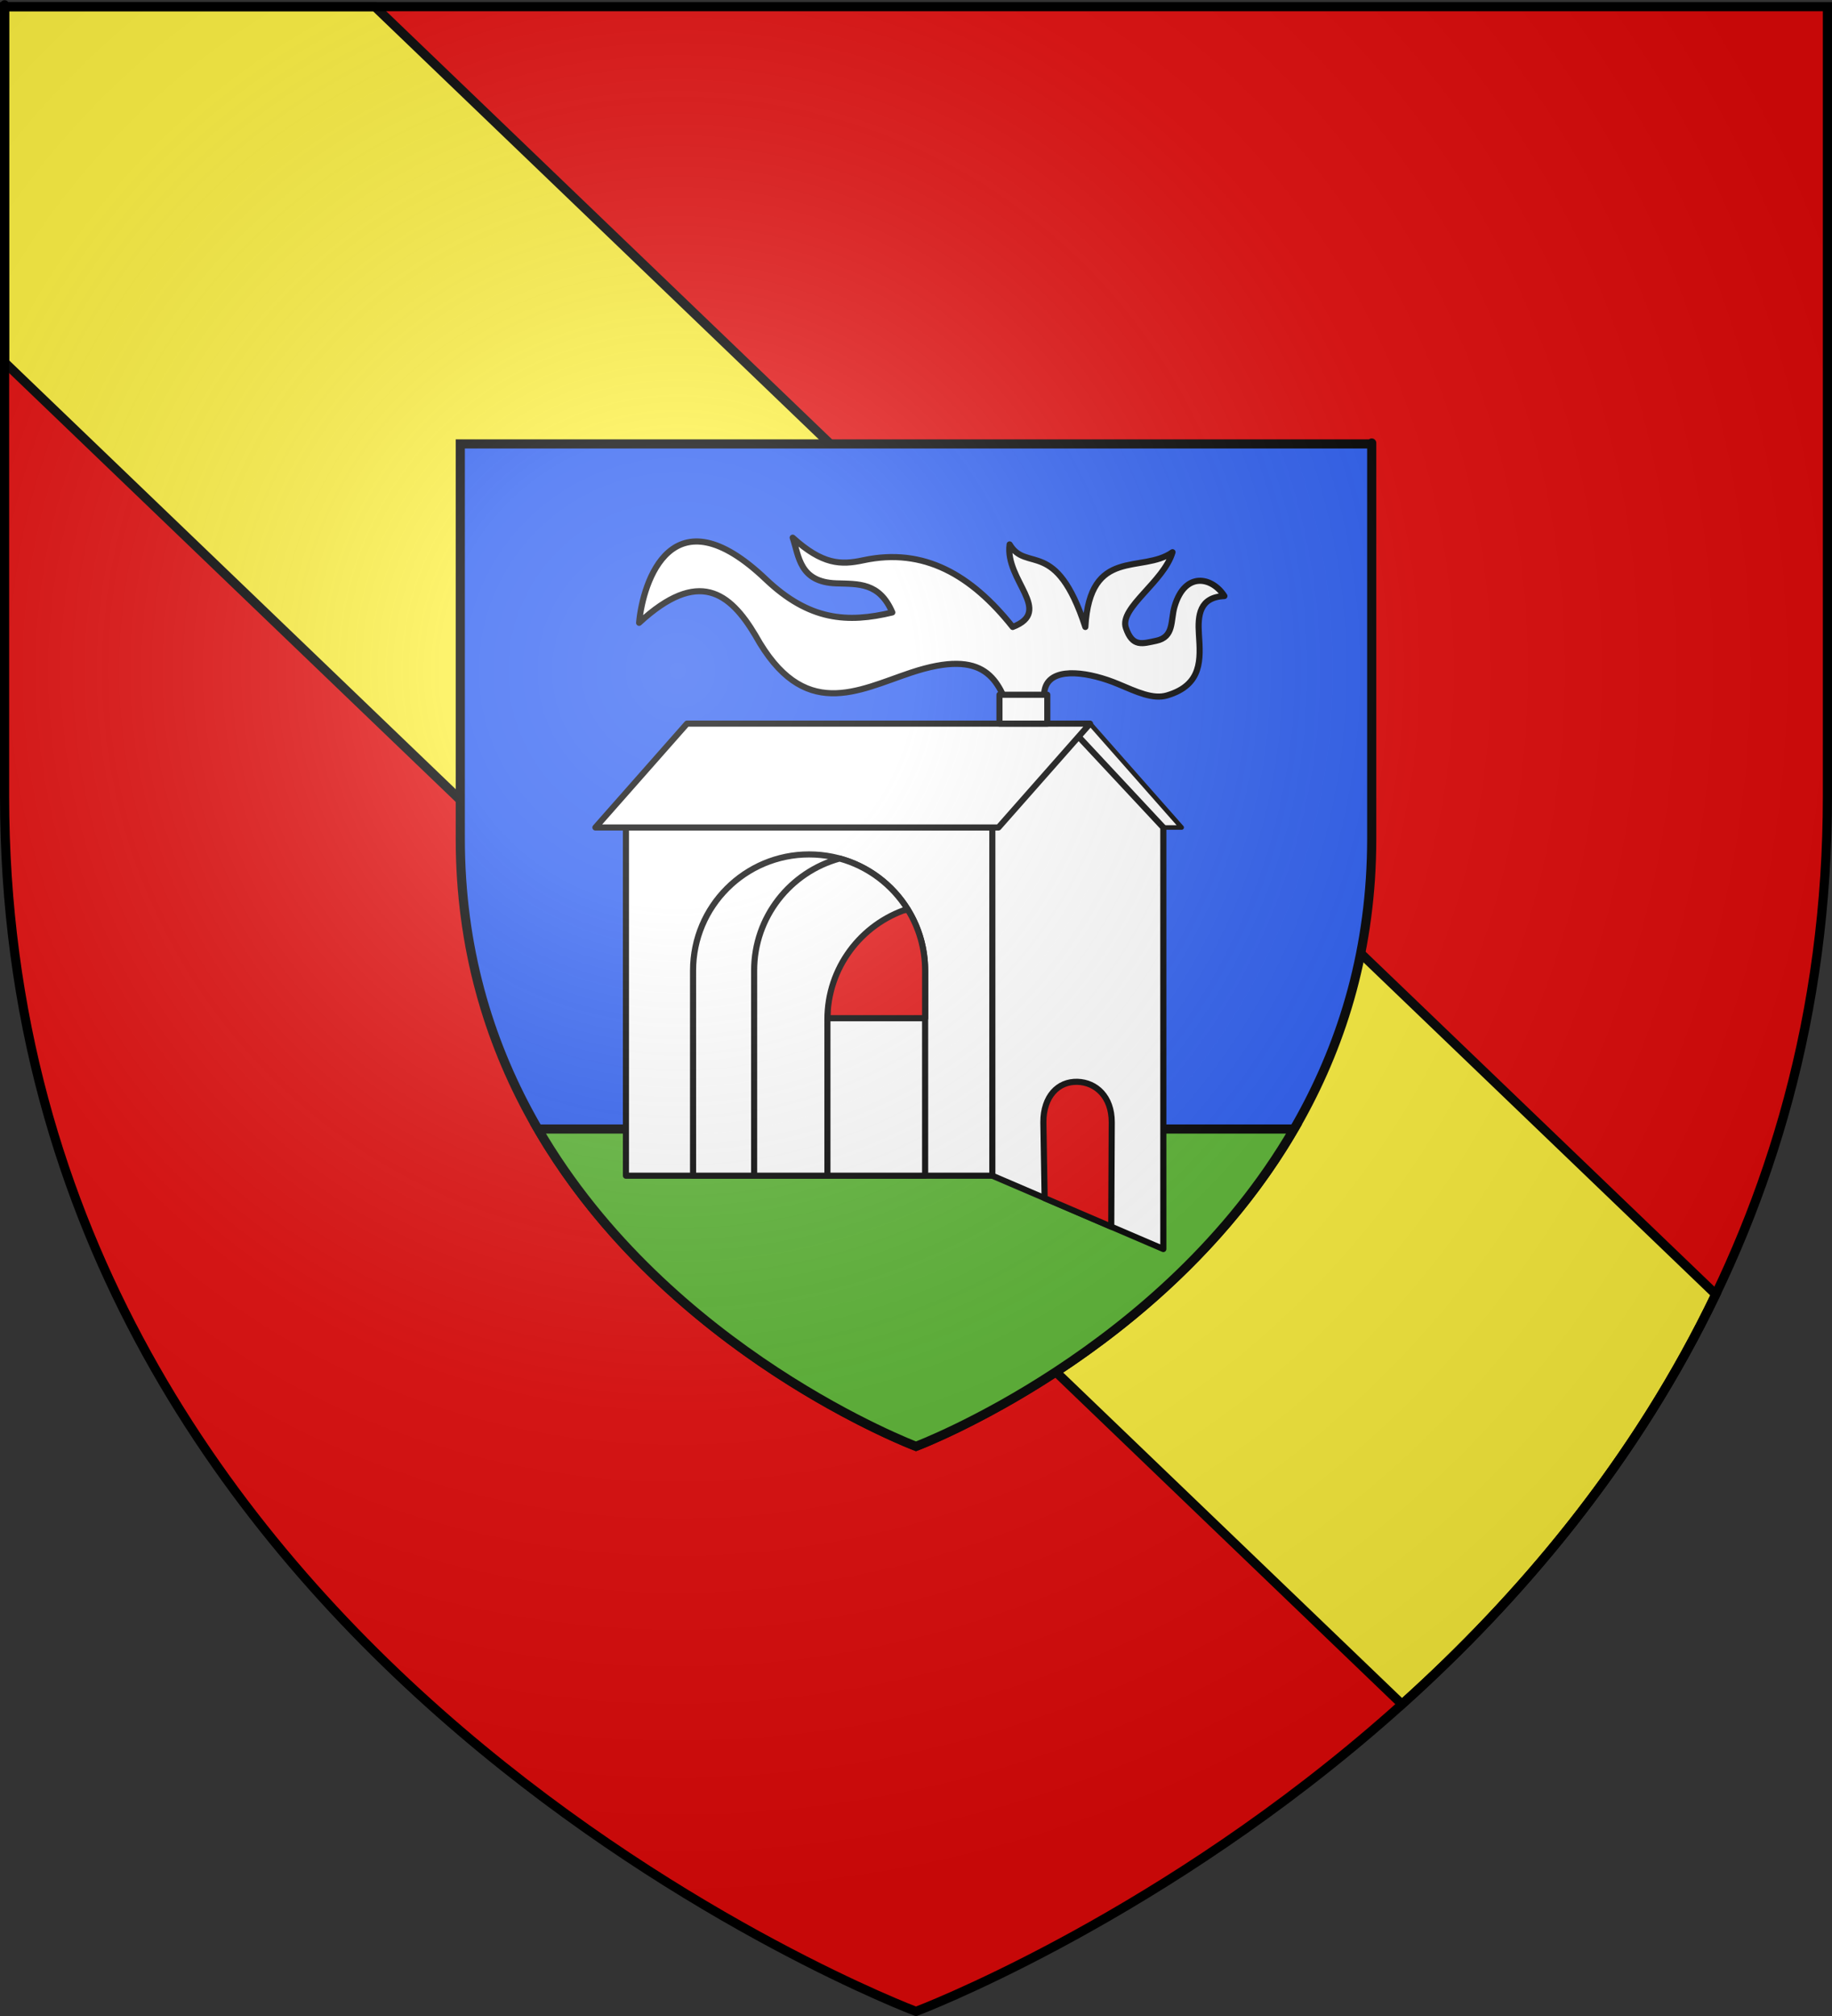
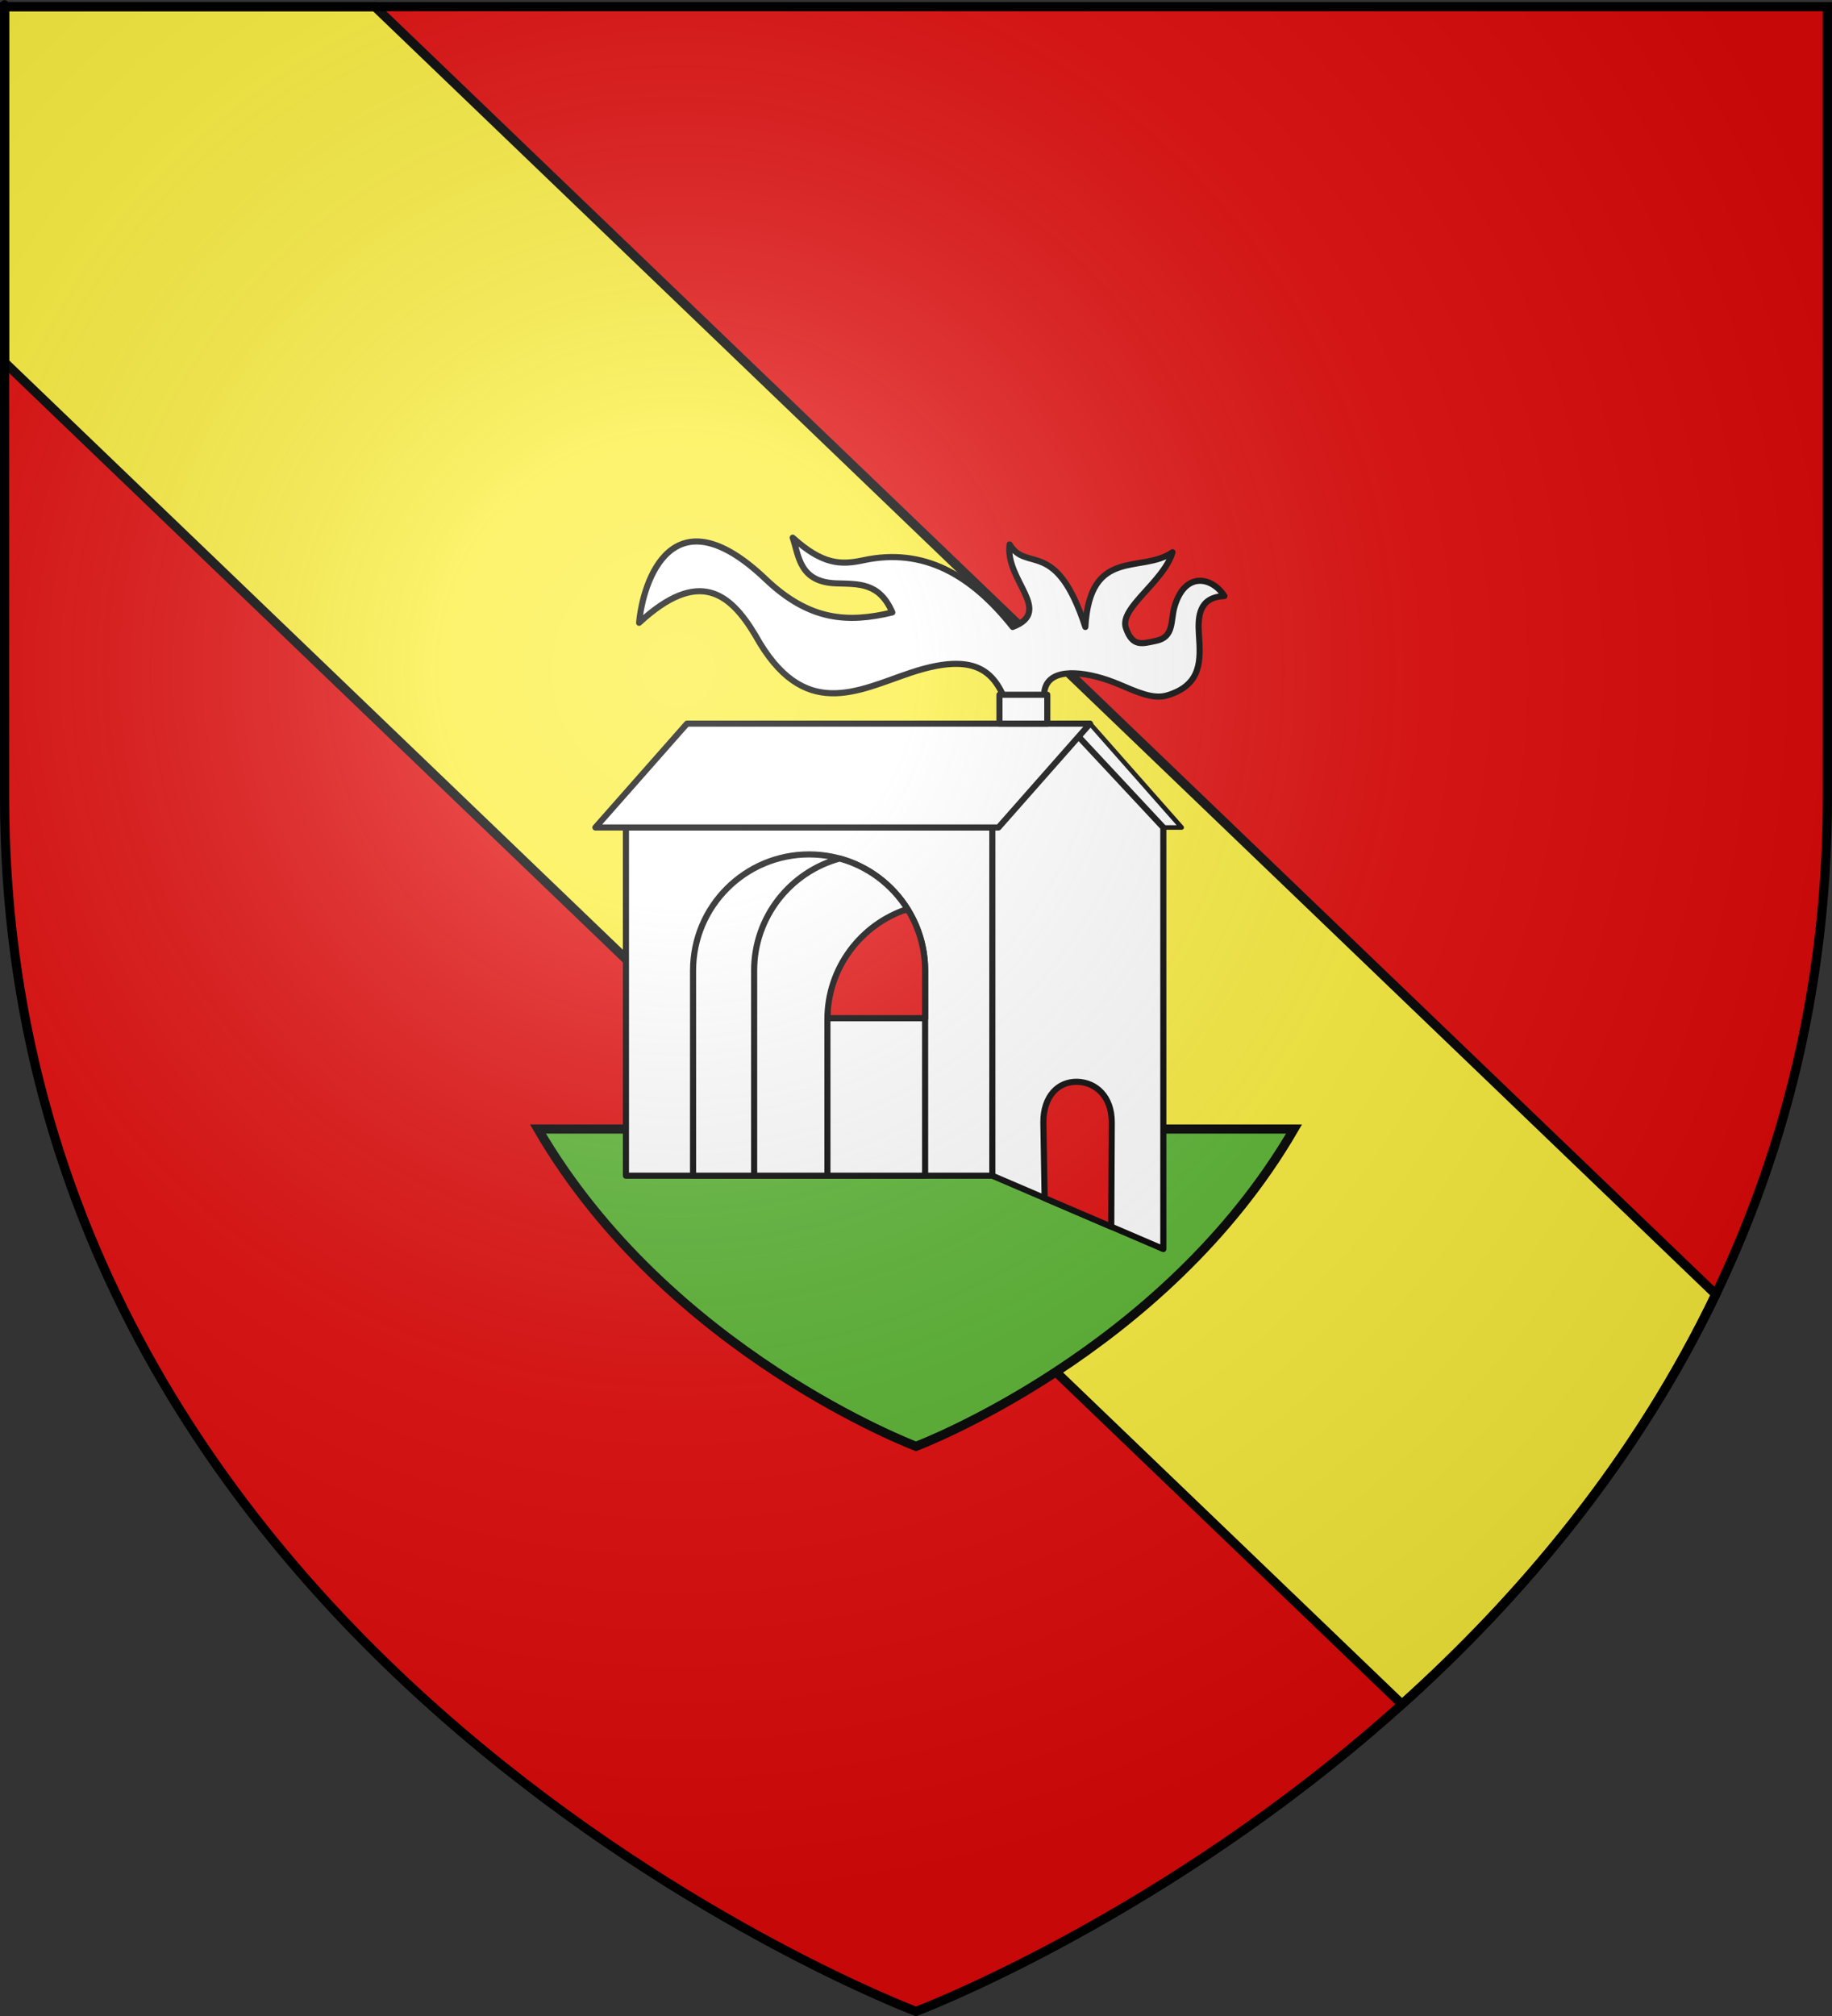
<svg xmlns="http://www.w3.org/2000/svg" xmlns:ns1="http://sodipodi.sourceforge.net/DTD/sodipodi-0.dtd" xmlns:ns2="http://www.inkscape.org/namespaces/inkscape" xmlns:xlink="http://www.w3.org/1999/xlink" height="660" width="600" version="1.0" id="svg2" ns1:version="0.32" ns2:version="0.46" ns1:docname="Blason_ville_fr_Forcalqueiret_A(83).svg" ns1:docbase="C:\Documents and Settings\Moi\Bureau\PROVISOIRE\HERALDIQUE\A insérer" ns2:export-filename="/Users/olivier/Desktop/Blason Rouge/Blason_Vide_3D.png" ns2:export-xdpi="144" ns2:export-ydpi="144" ns2:output_extension="org.inkscape.output.svg.inkscape">
  <rect width="100%" height="100%" fill="#333333" stroke="none" />
  <ns1:namedview ns2:window-height="975" ns2:window-width="1280" ns2:pageshadow="2" ns2:pageopacity="0.0" guidetolerance="10.0" gridtolerance="10.0" objecttolerance="10" borderopacity="1.0" bordercolor="#666666" pagecolor="#ffffff" id="base" showgrid="false" height="660px" ns2:zoom="1.1590904" ns2:cx="300.00013" ns2:cy="330.00014" ns2:window-x="-4" ns2:window-y="-4" ns2:current-layer="layer4" showguides="true" ns2:guide-bbox="true" ns2:object-paths="true" ns2:snap-bbox="false" ns2:snap-nodes="true" ns2:object-nodes="false" ns2:bbox-nodes="true" ns2:snap-global="true" />
  <desc id="desc4">Flag of Canton of Valais (Wallis)</desc>
  <defs id="defs6">
    <linearGradient id="linearGradient2893">
      <stop style="stop-color:white;stop-opacity:0.314;" offset="0" id="stop2895" />
      <stop id="stop2897" offset="0.19" style="stop-color:white;stop-opacity:0.251;" />
      <stop style="stop-color:#6b6b6b;stop-opacity:0.125;" offset="0.6" id="stop2901" />
      <stop style="stop-color:black;stop-opacity:0.125;" offset="1" id="stop2899" />
    </linearGradient>
    <radialGradient ns2:collect="always" xlink:href="#linearGradient2893" id="radialGradient3163" gradientUnits="userSpaceOnUse" gradientTransform="matrix(1.353,0,0,1.349,-77.629,-85.747)" cx="221.445" cy="226.331" fx="221.445" fy="226.331" r="300" />
  </defs>
  <g ns2:groupmode="layer" id="layer3" ns2:label="Fond écu" style="display:inline">
    <path id="path2855" style="opacity:1;fill:#e20909;fill-opacity:1;fill-rule:evenodd;stroke:none;stroke-width:1px;stroke-linecap:butt;stroke-linejoin:miter;stroke-opacity:1" d="M 300,658.5 C 300,658.5 598.5,546.18 598.5,260.728 C 598.5,-24.723 598.5,2.176 598.5,2.176 L 1.5,2.176 L 1.5,260.728 C 1.5,546.18 300,658.5 300,658.5 z" ns1:nodetypes="cccccc" />
    <path style="opacity:1;fill:#fcef3c;fill-opacity:1;fill-rule:evenodd;stroke:#000000;stroke-width:3;stroke-linecap:butt;stroke-linejoin:miter;stroke-miterlimit:4;stroke-dasharray:none;stroke-opacity:1" d="M 1.5,2.188 L 1.5,118.625 L 459.156,557.938 C 497.772,523.232 535.5,478.88 561.938,423.75 L 122.781,2.188 L 1.5,2.188 z" id="path18284" />
-     <path ns1:nodetypes="cccccc" d="M 300,473.5 C 300,473.5 449.25,417.34 449.25,274.614 C 449.25,131.888 449.25,145.338 449.25,145.338 L 150.75,145.338 L 150.75,274.614 C 150.75,417.34 300,473.5 300,473.5 z" style="opacity:1;fill:#2b5df2;fill-opacity:1;fill-rule:evenodd;stroke:#000000;stroke-width:3;stroke-linecap:butt;stroke-linejoin:miter;stroke-opacity:1" id="path4859" />
    <path style="display:inline;opacity:1;fill:#5ab532;fill-opacity:1;fill-rule:evenodd;stroke:#000000;stroke-width:3;stroke-linecap:butt;stroke-linejoin:miter;stroke-opacity:1" d="M 176.188,369.625 C 218.801,442.938 300,473.5 300,473.5 C 300,473.5 381.199,442.938 423.812,369.625 L 176.188,369.625 z" id="path4875" />
  </g>
  <g ns2:groupmode="layer" id="layer4" ns2:label="Meubles" style="display:inline">
    <rect style="opacity:1;fill:#000000;fill-opacity:1;stroke:#313131;stroke-width:3;stroke-miterlimit:4;stroke-dasharray:none;stroke-opacity:1" id="rect18271" width="0" height="0" x="598.5" y="2.176" />
    <g id="g4923">
      <path ns1:nodetypes="csccscscscccczsscsssscc" id="path4338" d="M 330.989,233.804 C 327.019,222.93 323.131,211.973 298.361,220.209 C 280.883,226.021 263.183,236.47 247.381,207.974 C 239.095,194.083 228.803,185.904 209.316,203.895 C 210.532,190.418 220.09,160.415 250.78,189.621 C 265.071,203.221 277.609,204.029 292.244,200.497 C 288,190.632 281.187,191.226 273.891,190.98 C 261.77,190.572 261.687,182.069 259.616,176.026 C 269.384,184.835 275.299,185.025 282.755,183.421 C 302.583,179.155 318.146,188.243 331.669,205.255 C 345.188,200.056 329.06,189.97 330.663,178.229 C 336.203,187.58 345.849,175.831 355.46,205.255 C 356.944,178.843 374.034,187.901 384.009,180.784 C 381.18,190.472 366.543,198.994 368.729,205.526 C 370.897,212.009 374.168,210.706 378.625,209.792 C 384.637,208.56 383.32,203.156 384.688,198.536 C 388.136,186.895 397.061,188.94 401.002,195.137 C 392.797,195.495 392.244,201.492 392.655,207.671 C 393.195,215.799 393.843,224.204 382.269,227.655 C 377.56,229.059 372.307,226.495 366.145,223.919 C 357.168,220.166 345.295,218.164 342.544,224.56 C 341.195,227.7 342.544,231.918 342.544,233.804 L 330.989,233.804 z" style="fill:#ffffff;fill-opacity:1;stroke:#000000;stroke-width:2;stroke-linecap:butt;stroke-linejoin:round;stroke-miterlimit:4;stroke-dasharray:none;stroke-opacity:1;display:inline" />
      <path ns1:nodetypes="ccccc" id="rect4340" d="M 205,270.905 L 325,270.905 L 325,384.905 L 205,384.905 L 205,270.905 z" style="fill:#ffffff;fill-opacity:1;stroke:#000000;stroke-width:2;stroke-linecap:butt;stroke-linejoin:round;stroke-miterlimit:4;stroke-opacity:1;display:inline" />
      <path ns1:nodetypes="ccccc" id="path4345" d="M 357,236.905 L 349,236.905 L 379,270.905 L 387,270.905 L 357,236.905 z" style="fill:#ffffff;fill-opacity:1;stroke:#000000;stroke-width:1.5;stroke-linecap:butt;stroke-linejoin:round;stroke-miterlimit:4;stroke-opacity:1;display:inline" />
      <path style="fill:#ffffff;fill-opacity:1;stroke:#000000;stroke-width:2;stroke-linecap:butt;stroke-linejoin:round;stroke-miterlimit:4;stroke-opacity:1;display:inline" d="M 325,270.905 L 353,240.905 L 381,270.905 L 381,408.905 L 325,384.905 L 325,270.905 z" id="path4347" ns1:nodetypes="cccccc" />
      <path style="fill:#ffffff;fill-opacity:1;stroke:#000000;stroke-width:2;stroke-linecap:butt;stroke-linejoin:round;stroke-miterlimit:4;stroke-opacity:1;display:inline" d="M 225,236.905 L 357,236.905 L 327,270.905 L 195,270.905 L 225,236.905 z" id="path4343" ns1:nodetypes="ccccc" />
      <path id="path4349" d="M 264.987,279.719 C 244.011,279.719 226.987,296.743 226.987,317.719 L 226.987,384.906 L 302.987,384.906 L 302.987,317.719 C 302.987,296.743 285.963,279.719 264.987,279.719 z" style="fill:#ffffff;fill-opacity:1;stroke:#000000;stroke-width:2;stroke-linecap:butt;stroke-linejoin:round;stroke-miterlimit:4;stroke-opacity:1;display:inline" />
      <path ns1:nodetypes="cccccz" id="path4356" d="M 352.913,354.164 C 346.504,353.953 341.713,358.974 341.713,367.364 L 342.127,392.245 L 363.947,401.597 L 364.113,367.364 C 364.113,358.974 358.925,354.363 352.913,354.164 z" style="fill:#e20909;fill-opacity:1;stroke:#000000;stroke-width:2;stroke-linecap:butt;stroke-linejoin:round;stroke-miterlimit:4;stroke-opacity:1;display:inline" />
      <rect y="227.442" x="327.336" height="9.464" width="15.664" id="rect4360" style="fill:#ffffff;fill-opacity:1;stroke:#000000;stroke-width:2;stroke-linecap:butt;stroke-linejoin:round;stroke-miterlimit:4;stroke-dasharray:none;stroke-opacity:1;display:inline" />
      <path id="rect4774" d="M 270.987,297.906 L 270.987,333.344 L 302.987,333.344 L 302.987,317.719 C 302.987,310.453 300.935,303.68 297.393,297.906 L 270.987,297.906 z" style="fill:#e20909;fill-opacity:1;stroke:#000000;stroke-width:2;stroke-linecap:butt;stroke-linejoin:round;stroke-miterlimit:4;stroke-opacity:1;display:inline" />
      <path id="path4354" d="M 274.987,281.062 C 258.86,285.457 246.987,300.205 246.987,317.719 L 246.987,384.906 L 270.987,384.906 L 270.987,333.719 C 270.987,316.859 281.997,302.559 297.206,297.594 C 292.198,289.604 284.306,283.602 274.987,281.062 z" style="fill:#ffffff;fill-opacity:1;stroke:#000000;stroke-width:2;stroke-linecap:butt;stroke-linejoin:round;stroke-miterlimit:4;stroke-opacity:1;display:inline" />
    </g>
  </g>
  <g ns2:groupmode="layer" id="layer2" ns2:label="Reflet final" style="display:inline" ns1:insensitive="true">
    <path ns1:nodetypes="cccccc" d="M 300,658.5 C 300,658.5 598.5,546.18 598.5,260.728 C 598.5,-24.723 598.5,2.176 598.5,2.176 L 1.5,2.176 L 1.5,260.728 C 1.5,546.18 300,658.5 300,658.5 z" style="opacity:1;fill:url(#radialGradient3163);fill-opacity:1;fill-rule:evenodd;stroke:none;stroke-width:1px;stroke-linecap:butt;stroke-linejoin:miter;stroke-opacity:1" id="path2875" ns2:export-xdpi="144" ns2:export-ydpi="144" />
  </g>
  <g ns2:groupmode="layer" id="layer1" ns2:label="Contour final" style="display:inline" ns1:insensitive="true">
    <path ns1:nodetypes="cccccc" d="M 300,658.5 C 300,658.5 1.5,546.18 1.5,260.728 C 1.5,-24.723 1.5,2.176 1.5,2.176 L 598.5,2.176 L 598.5,260.728 C 598.5,546.18 300,658.5 300,658.5 z" style="opacity:1;fill:none;fill-opacity:1;fill-rule:evenodd;stroke:#000000;stroke-width:3;stroke-linecap:butt;stroke-linejoin:miter;stroke-miterlimit:4;stroke-dasharray:none;stroke-opacity:1" id="path1411" ns2:export-xdpi="144" ns2:export-ydpi="144" />
  </g>
</svg>